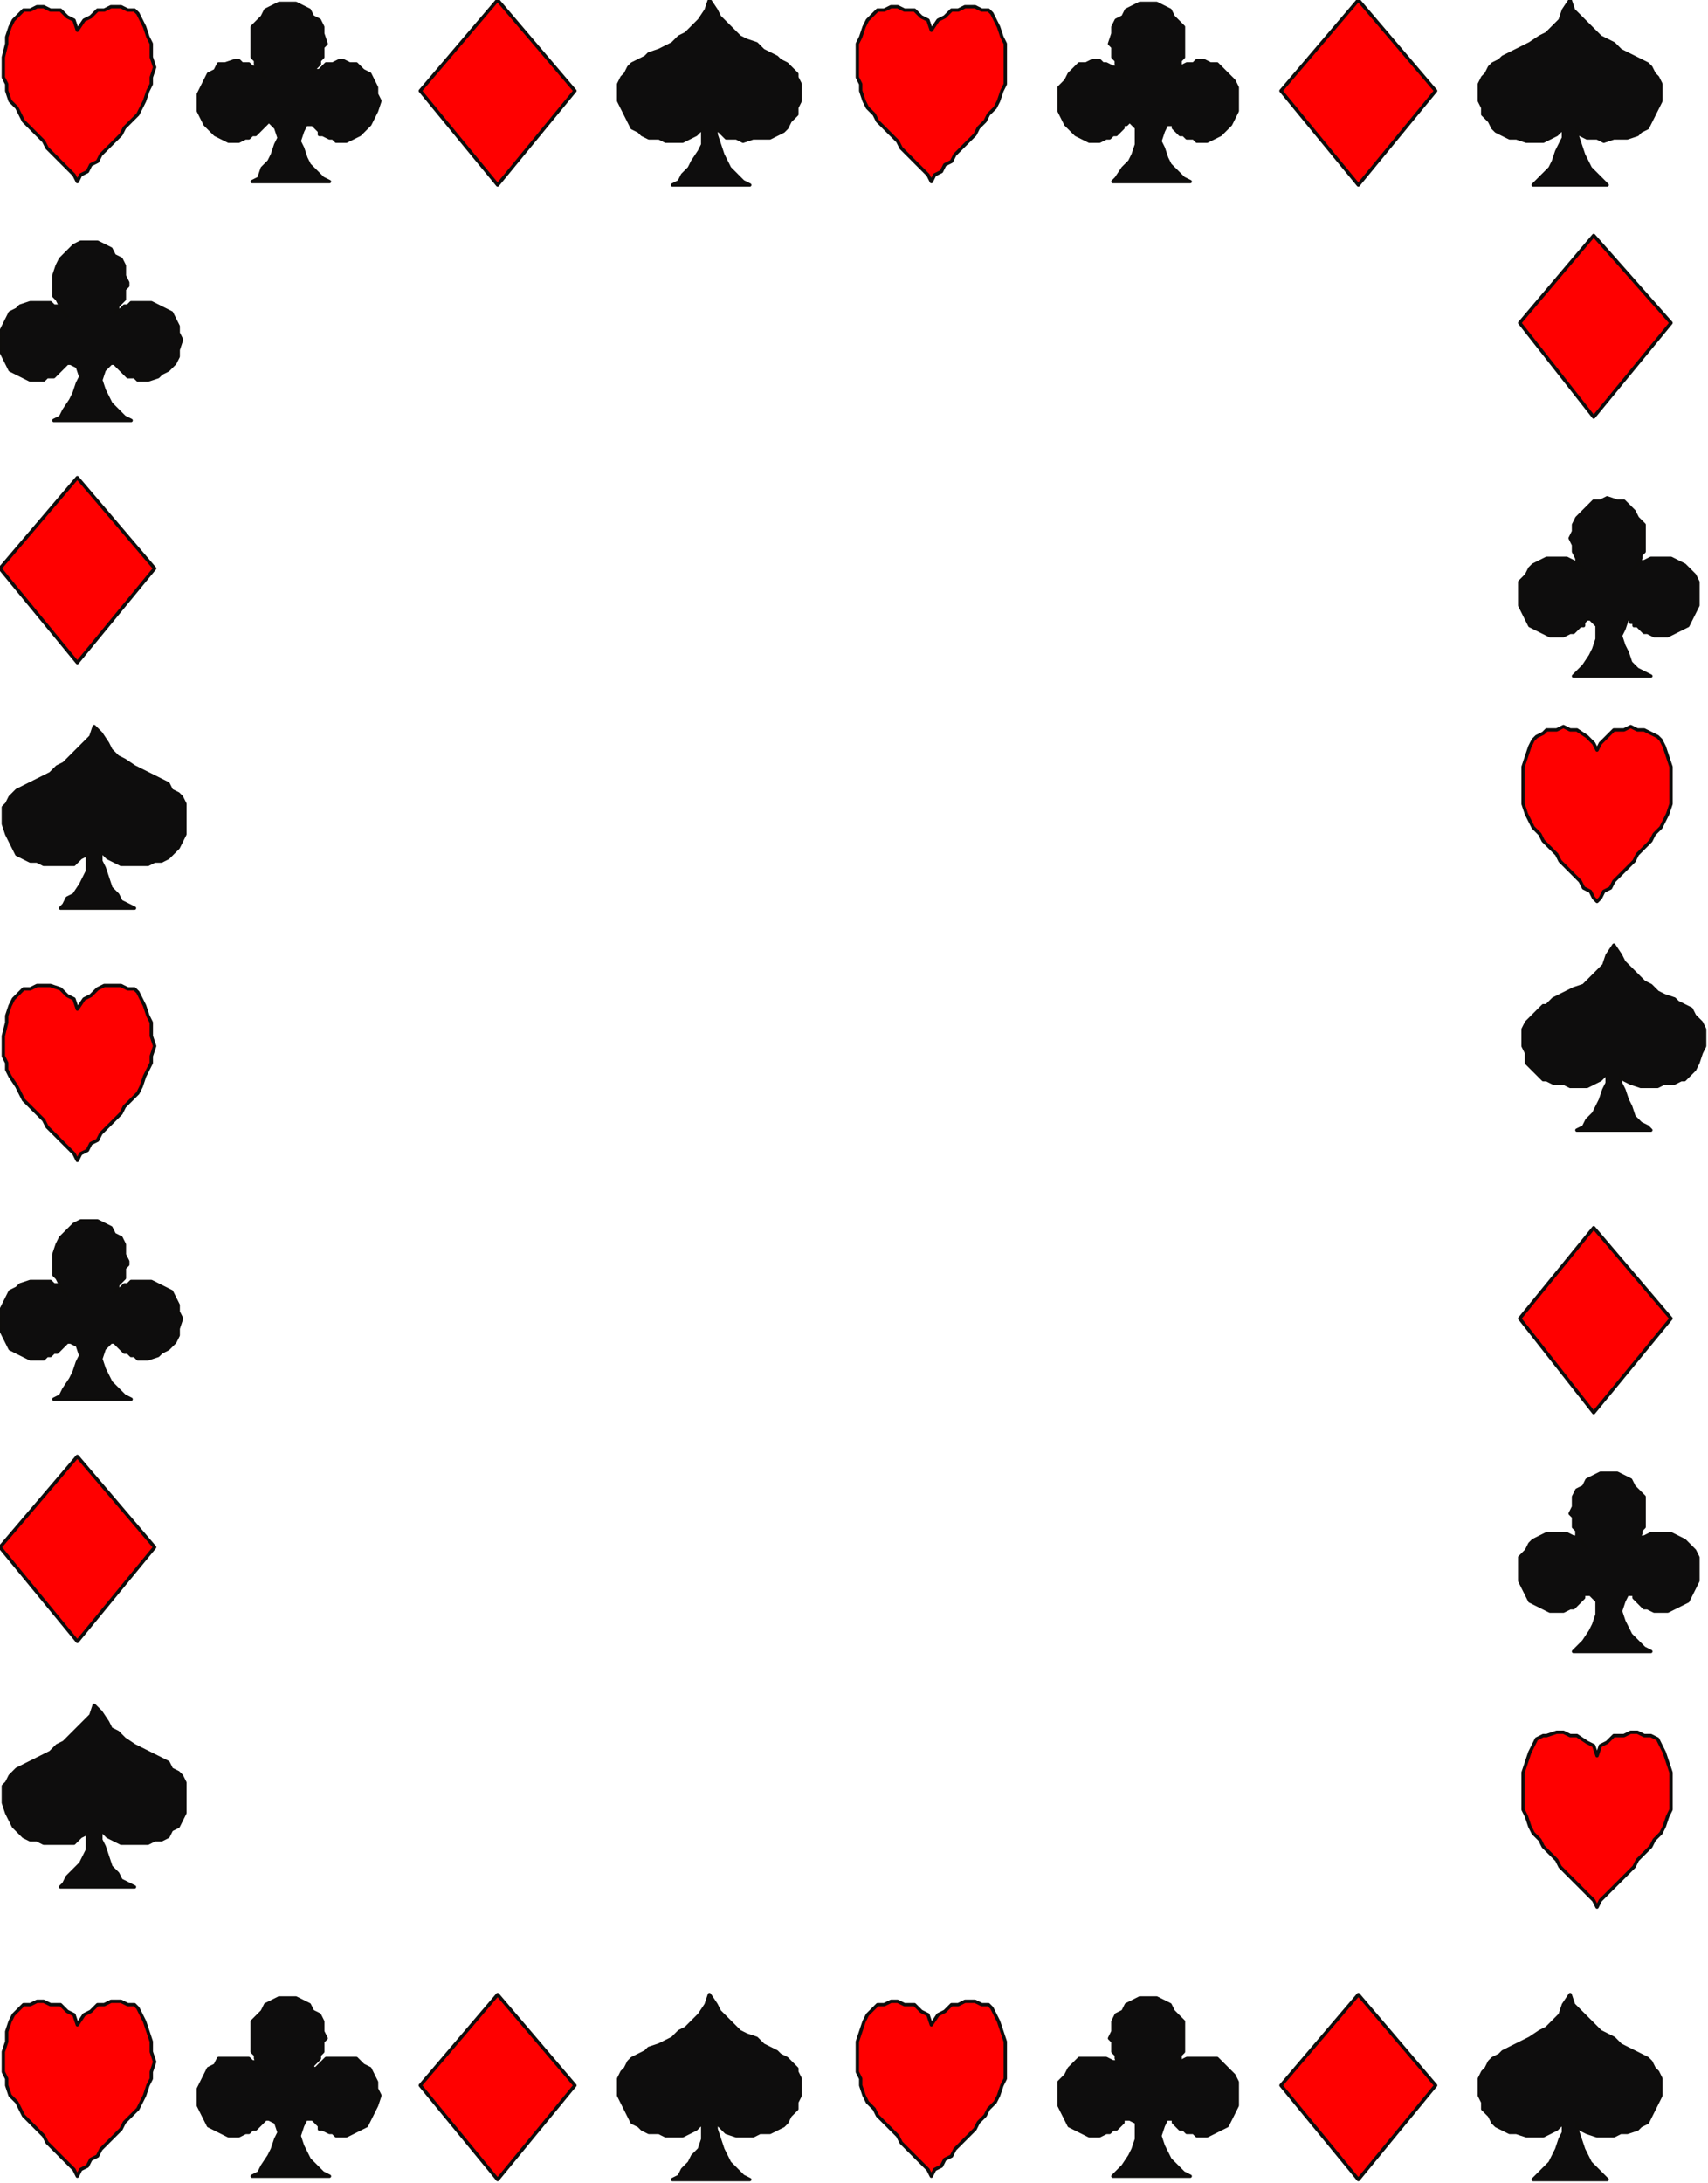
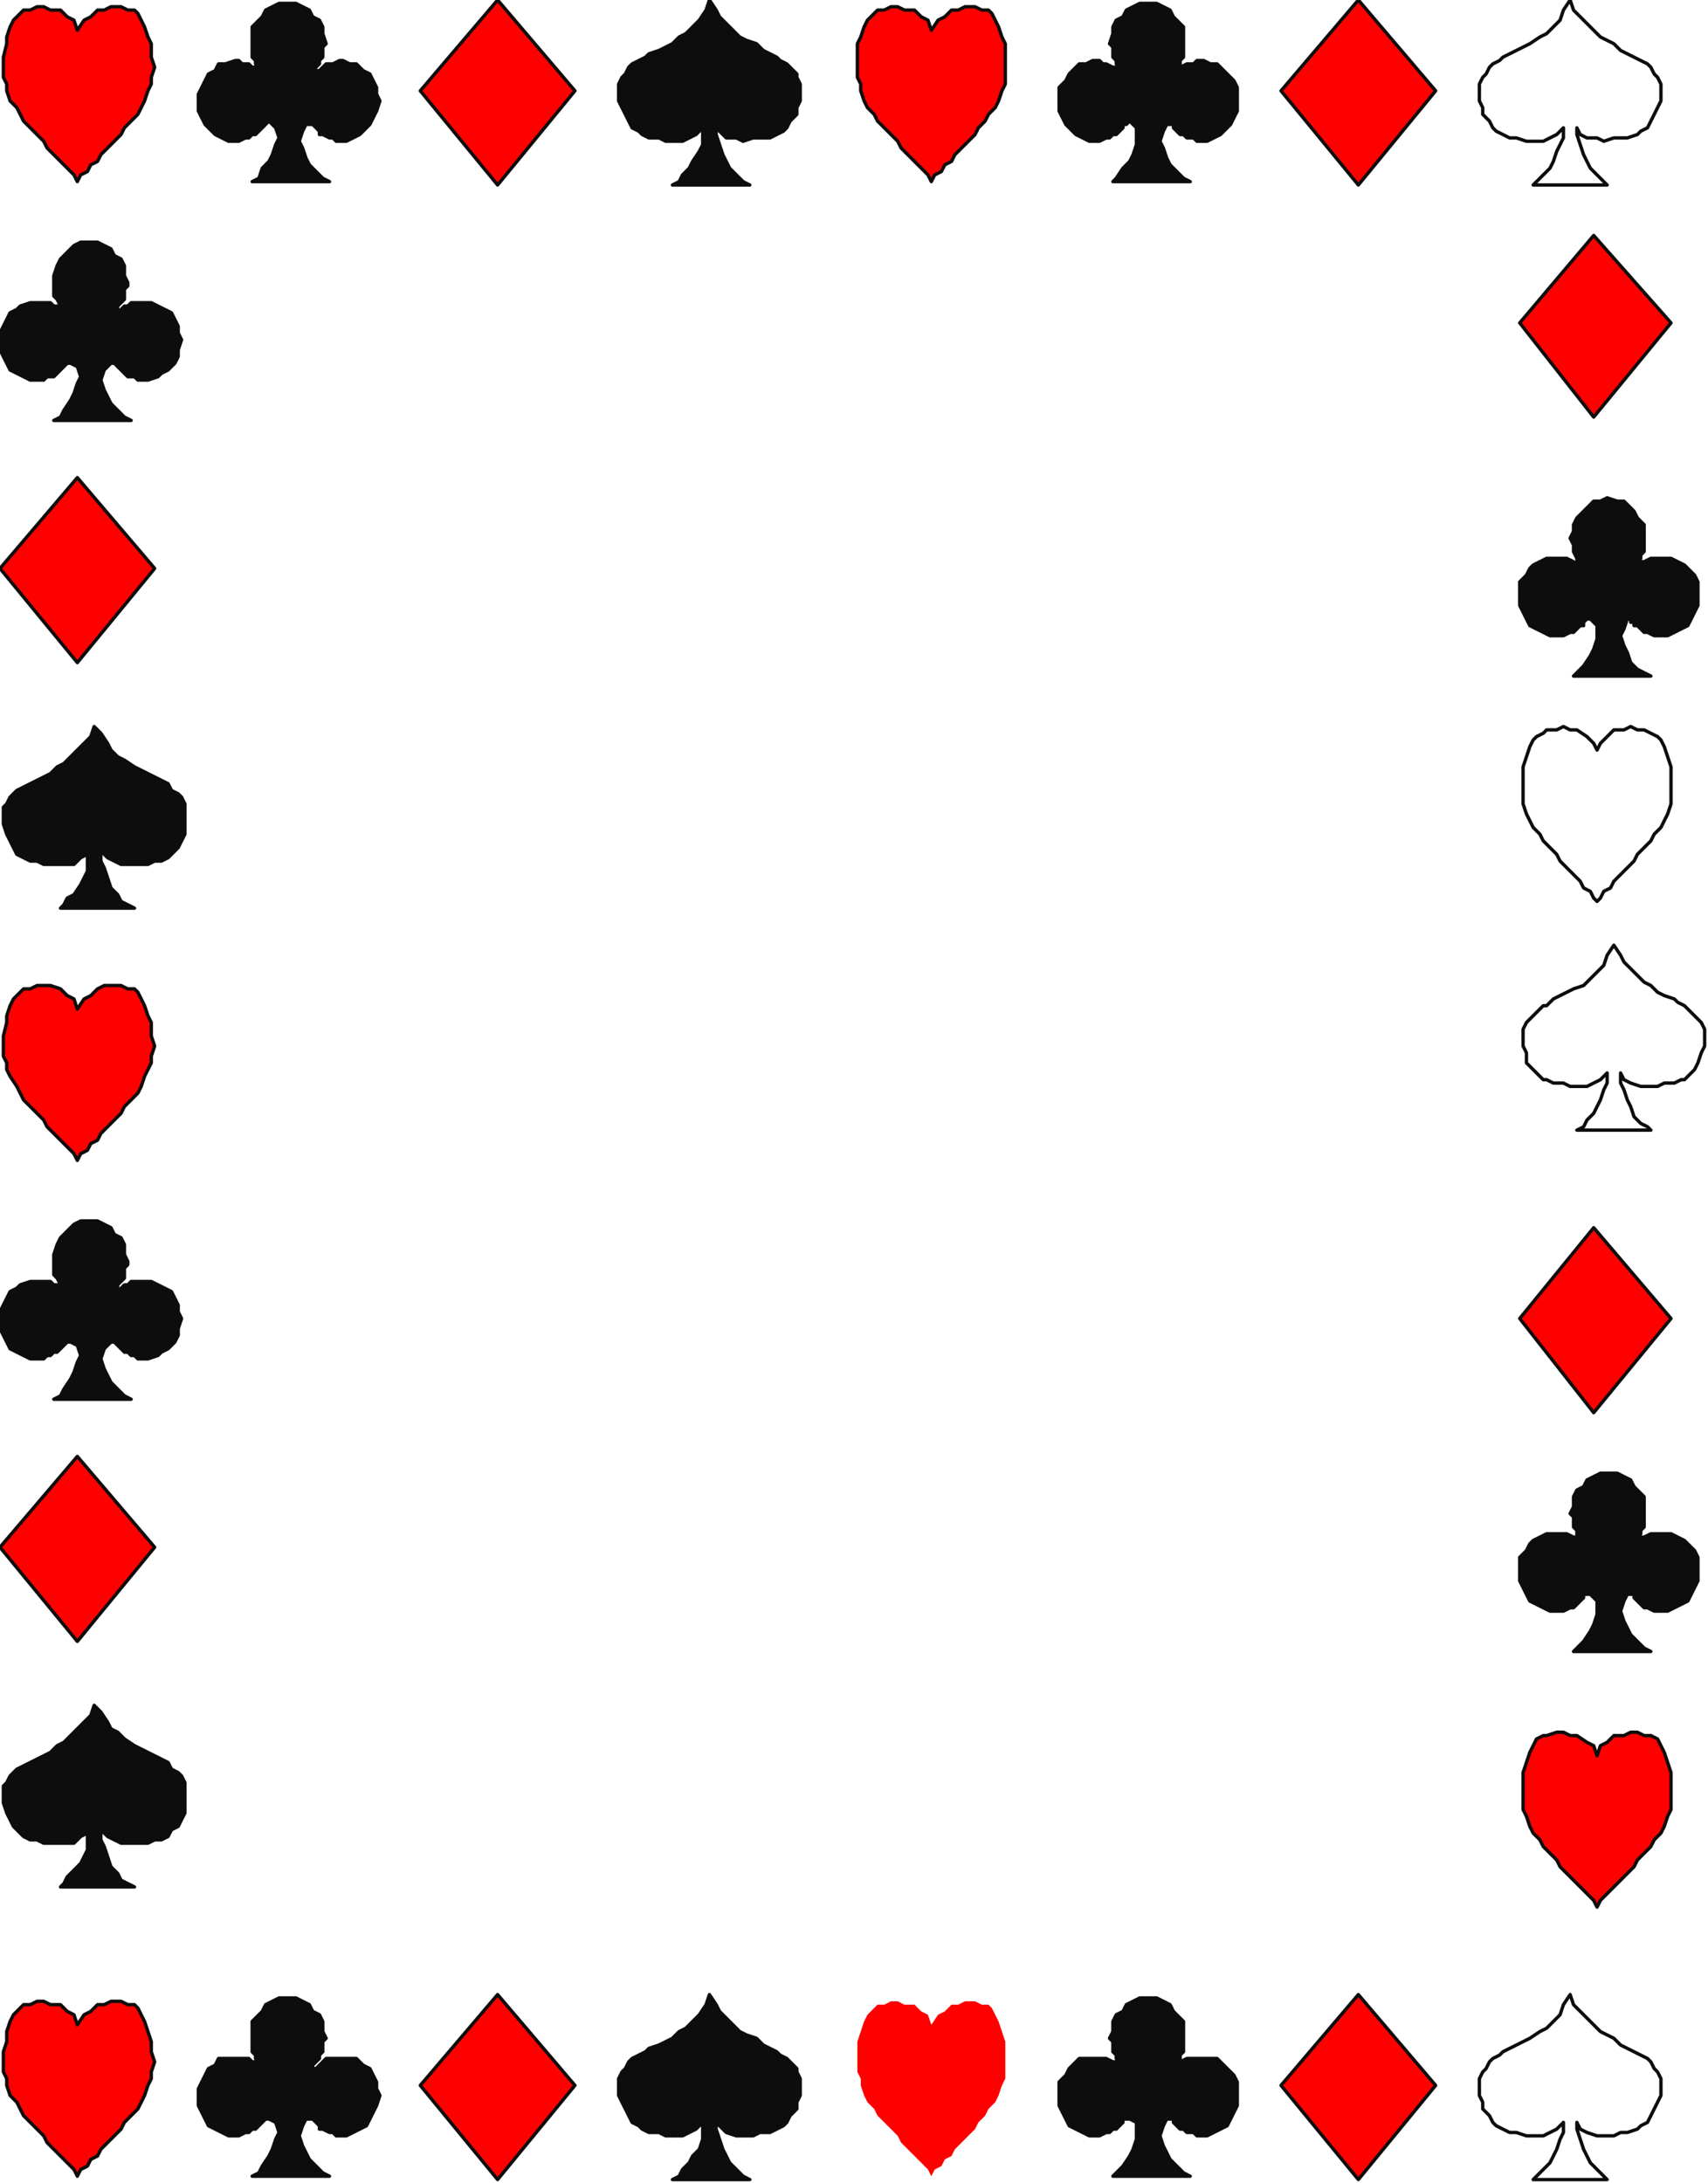
<svg xmlns="http://www.w3.org/2000/svg" xmlns:ns1="http://sodipodi.sourceforge.net/DTD/sodipodi-0.dtd" xmlns:ns2="http://www.inkscape.org/namespaces/inkscape" version="1.0" width="134.408mm" height="171.715mm" id="svg125" ns1:docname="BDRPC078.WMF">
  <ns1:namedview pagecolor="#ffffff" bordercolor="#666666" borderopacity="1" objecttolerance="10" gridtolerance="10" guidetolerance="10" ns2:pageopacity="0" ns2:pageshadow="2" ns2:window-width="640" ns2:window-height="480" id="namedview127" />
  <defs id="defs3">
    <pattern id="WMFhbasepattern" patternUnits="userSpaceOnUse" width="6" height="6" x="0" y="0" />
  </defs>
  <path style="fill:#ff0000;fill-rule:evenodd;fill-opacity:1;stroke:none;" d="  M 23,345   L 22,343   L 21,342   L 19,340   L 18,339   L 16,337   L 14,335   L 13,333   L 11,331   L 9,329   L 7,327   L 6,325   L 5,323   L 3,320   L 2,318   L 2,316   L 1,314   L 1,311   L 1,308   L 2,304   L 2,302   L 3,299   L 4,297   L 6,295   L 7,294   L 9,294   L 11,293   L 13,293   L 15,293   L 18,294   L 20,296   L 22,297   L 23,300   L 25,297   L 27,296   L 29,294   L 31,293   L 33,293   L 36,293   L 38,294   L 40,294   L 41,295   L 42,297   L 43,299   L 44,302   L 45,304   L 45,308   L 46,311   L 45,314   L 45,316   L 44,318   L 43,320   L 42,323   L 41,325   L 39,327   L 37,329   L 36,331   L 34,333   L 32,335   L 30,337   L 29,339   L 27,340   L 26,342   L 24,343   L 23,345  z " id="path5" />
  <path style="fill:none;stroke:#0e0d0c;stroke-width:1px;stroke-linecap:round;stroke-linejoin:round;stroke-miterlimit:4;stroke-dasharray:none;stroke-opacity:1;" d="  M 23,345   L 22,343   L 21,342   L 19,340   L 18,339   L 16,337   L 14,335   L 13,333   L 11,331   L 9,329   L 7,327   L 6,325   L 5,323   L 3,320   L 2,318   L 2,316   L 1,314   L 1,311   L 1,308   L 2,304   L 2,302   L 3,299   L 4,297   L 6,295   L 7,294   L 9,294   L 11,293   L 13,293   L 15,293   L 18,294   L 20,296   L 22,297   L 23,300   L 25,297   L 27,296   L 29,294   L 31,293   L 33,293   L 36,293   L 38,294   L 40,294   L 41,295   L 42,297   L 43,299   L 44,302   L 45,304   L 45,308   L 46,311   L 45,314   L 45,316   L 44,318   L 43,320   L 42,323   L 41,325   L 39,327   L 37,329   L 36,331   L 34,333   L 32,335   L 30,337   L 29,339   L 27,340   L 26,342   L 24,343   L 23,345  " id="path7" />
-   <path style="fill:#ff0000;fill-rule:evenodd;fill-opacity:1;stroke:none;" d="  M 475,268   L 474,267   L 473,265   L 471,264   L 470,262   L 468,260   L 466,258   L 464,256   L 463,254   L 461,252   L 459,250   L 458,248   L 456,246   L 455,244   L 454,242   L 453,239   L 453,237   L 453,234   L 453,231   L 453,228   L 454,225   L 455,222   L 456,220   L 457,219   L 459,218   L 460,217   L 463,217   L 465,216   L 467,217   L 469,217   L 472,219   L 474,221   L 475,223   L 476,221   L 478,219   L 480,217   L 483,217   L 485,216   L 487,217   L 489,217   L 491,218   L 493,219   L 494,220   L 495,222   L 496,225   L 497,228   L 497,231   L 497,234   L 497,237   L 497,239   L 496,242   L 495,244   L 494,246   L 492,248   L 491,250   L 489,252   L 487,254   L 486,256   L 484,258   L 482,260   L 480,262   L 479,264   L 477,265   L 476,267   L 475,268  z " id="path9" />
  <path style="fill:none;stroke:#0e0d0c;stroke-width:1px;stroke-linecap:round;stroke-linejoin:round;stroke-miterlimit:4;stroke-dasharray:none;stroke-opacity:1;" d="  M 475,268   L 474,267   L 473,265   L 471,264   L 470,262   L 468,260   L 466,258   L 464,256   L 463,254   L 461,252   L 459,250   L 458,248   L 456,246   L 455,244   L 454,242   L 453,239   L 453,237   L 453,234   L 453,231   L 453,228   L 454,225   L 455,222   L 456,220   L 457,219   L 459,218   L 460,217   L 463,217   L 465,216   L 467,217   L 469,217   L 472,219   L 474,221   L 475,223   L 476,221   L 478,219   L 480,217   L 483,217   L 485,216   L 487,217   L 489,217   L 491,218   L 493,219   L 494,220   L 495,222   L 496,225   L 497,228   L 497,231   L 497,234   L 497,237   L 497,239   L 496,242   L 495,244   L 494,246   L 492,248   L 491,250   L 489,252   L 487,254   L 486,256   L 484,258   L 482,260   L 480,262   L 479,264   L 477,265   L 476,267   L 475,268  " id="path11" />
  <path style="fill:#ff0000;fill-rule:evenodd;fill-opacity:1;stroke:none;" d="  M 475,567   L 474,565   L 473,564   L 471,562   L 470,561   L 468,559   L 466,557   L 464,555   L 463,553   L 461,551   L 459,549   L 458,547   L 456,545   L 455,543   L 454,540   L 453,538   L 453,536   L 453,533   L 453,530   L 453,527   L 454,524   L 455,521   L 456,519   L 457,517   L 459,516   L 460,516   L 463,515   L 465,515   L 467,516   L 469,516   L 472,518   L 474,519   L 475,522   L 476,519   L 478,518   L 480,516   L 483,516   L 485,515   L 487,515   L 489,516   L 491,516   L 493,517   L 494,519   L 495,521   L 496,524   L 497,527   L 497,530   L 497,533   L 497,536   L 497,538   L 496,540   L 495,543   L 494,545   L 492,547   L 491,549   L 489,551   L 487,553   L 486,555   L 484,557   L 482,559   L 480,561   L 479,562   L 477,564   L 476,565   L 475,567  z " id="path13" />
  <path style="fill:none;stroke:#0e0d0c;stroke-width:1px;stroke-linecap:round;stroke-linejoin:round;stroke-miterlimit:4;stroke-dasharray:none;stroke-opacity:1;" d="  M 475,567   L 474,565   L 473,564   L 471,562   L 470,561   L 468,559   L 466,557   L 464,555   L 463,553   L 461,551   L 459,549   L 458,547   L 456,545   L 455,543   L 454,540   L 453,538   L 453,536   L 453,533   L 453,530   L 453,527   L 454,524   L 455,521   L 456,519   L 457,517   L 459,516   L 460,516   L 463,515   L 465,515   L 467,516   L 469,516   L 472,518   L 474,519   L 475,522   L 476,519   L 478,518   L 480,516   L 483,516   L 485,515   L 487,515   L 489,516   L 491,516   L 493,517   L 494,519   L 495,521   L 496,524   L 497,527   L 497,530   L 497,533   L 497,536   L 497,538   L 496,540   L 495,543   L 494,545   L 492,547   L 491,549   L 489,551   L 487,553   L 486,555   L 484,557   L 482,559   L 480,561   L 479,562   L 477,564   L 476,565   L 475,567  " id="path15" />
  <path style="fill:#ff0000;fill-rule:evenodd;fill-opacity:1;stroke:none;" d="  M 23,54   L 22,52   L 21,51   L 19,49   L 18,48   L 16,46   L 14,44   L 13,42   L 11,40   L 9,38   L 7,36   L 6,34   L 5,32   L 3,30   L 2,27   L 2,25   L 1,23   L 1,20   L 1,17   L 2,13   L 2,11   L 3,8   L 4,6   L 6,4   L 7,3   L 9,3   L 11,2   L 13,2   L 15,3   L 18,3   L 20,5   L 22,6   L 23,9   L 25,6   L 27,5   L 29,3   L 31,3   L 33,2   L 36,2   L 38,3   L 40,3   L 41,4   L 42,6   L 43,8   L 44,11   L 45,13   L 45,17   L 46,20   L 45,23   L 45,25   L 44,27   L 43,30   L 42,32   L 41,34   L 39,36   L 37,38   L 36,40   L 34,42   L 32,44   L 30,46   L 29,48   L 27,49   L 26,51   L 24,52   L 23,54  z " id="path17" />
  <path style="fill:none;stroke:#0e0d0c;stroke-width:1px;stroke-linecap:round;stroke-linejoin:round;stroke-miterlimit:4;stroke-dasharray:none;stroke-opacity:1;" d="  M 23,54   L 22,52   L 21,51   L 19,49   L 18,48   L 16,46   L 14,44   L 13,42   L 11,40   L 9,38   L 7,36   L 6,34   L 5,32   L 3,30   L 2,27   L 2,25   L 1,23   L 1,20   L 1,17   L 2,13   L 2,11   L 3,8   L 4,6   L 6,4   L 7,3   L 9,3   L 11,2   L 13,2   L 15,3   L 18,3   L 20,5   L 22,6   L 23,9   L 25,6   L 27,5   L 29,3   L 31,3   L 33,2   L 36,2   L 38,3   L 40,3   L 41,4   L 42,6   L 43,8   L 44,11   L 45,13   L 45,17   L 46,20   L 45,23   L 45,25   L 44,27   L 43,30   L 42,32   L 41,34   L 39,36   L 37,38   L 36,40   L 34,42   L 32,44   L 30,46   L 29,48   L 27,49   L 26,51   L 24,52   L 23,54  " id="path19" />
  <path style="fill:#0e0d0d;fill-rule:evenodd;fill-opacity:1;stroke:none;" d="  M 213,38   L 213,40   L 214,43   L 215,46   L 216,48   L 217,50   L 219,52   L 221,54   L 223,55   L 200,55   L 202,54   L 203,52   L 205,50   L 206,48   L 208,45   L 209,43   L 209,41   L 209,38   L 207,40   L 205,41   L 203,42   L 201,42   L 198,42   L 196,41   L 193,41   L 191,40   L 190,39   L 188,38   L 187,36   L 186,34   L 185,32   L 184,30   L 184,27   L 184,25   L 185,23   L 186,22   L 187,20   L 188,19   L 190,18   L 192,17   L 193,16   L 196,15   L 198,14   L 200,13   L 202,11   L 204,10   L 206,8   L 208,6   L 210,3   L 211,0   L 213,3   L 214,5   L 216,7   L 218,9   L 220,11   L 222,12   L 225,13   L 227,15   L 229,16   L 231,17   L 232,18   L 234,19   L 235,20   L 237,22   L 237,23   L 238,25   L 238,27   L 238,30   L 237,32   L 237,34   L 235,36   L 234,38   L 233,39   L 231,40   L 229,41   L 226,41   L 224,41   L 221,42   L 219,41   L 216,41   L 215,40   L 213,38  z " id="path21" />
  <path style="fill:none;stroke:#0e0d0c;stroke-width:1px;stroke-linecap:round;stroke-linejoin:round;stroke-miterlimit:4;stroke-dasharray:none;stroke-opacity:1;" d="  M 213,38   L 213,40   L 214,43   L 215,46   L 216,48   L 217,50   L 219,52   L 221,54   L 223,55   L 200,55   L 202,54   L 203,52   L 205,50   L 206,48   L 208,45   L 209,43   L 209,41   L 209,38   L 207,40   L 205,41   L 203,42   L 201,42   L 198,42   L 196,41   L 193,41   L 191,40   L 190,39   L 188,38   L 187,36   L 186,34   L 185,32   L 184,30   L 184,27   L 184,25   L 185,23   L 186,22   L 187,20   L 188,19   L 190,18   L 192,17   L 193,16   L 196,15   L 198,14   L 200,13   L 202,11   L 204,10   L 206,8   L 208,6   L 210,3   L 211,0   L 213,3   L 214,5   L 216,7   L 218,9   L 220,11   L 222,12   L 225,13   L 227,15   L 229,16   L 231,17   L 232,18   L 234,19   L 235,20   L 237,22   L 237,23   L 238,25   L 238,27   L 238,30   L 237,32   L 237,34   L 235,36   L 234,38   L 233,39   L 231,40   L 229,41   L 226,41   L 224,41   L 221,42   L 219,41   L 216,41   L 215,40   L 213,38  " id="path23" />
  <path style="fill:#0e0d0d;fill-rule:evenodd;fill-opacity:1;stroke:none;" d="  M 93,37   L 94,38   L 95,39   L 95,40   L 96,40   L 98,41   L 99,41   L 100,42   L 101,42   L 103,42   L 105,41   L 107,40   L 109,38   L 110,37   L 111,35   L 112,33   L 113,30   L 112,28   L 112,26   L 111,24   L 110,22   L 108,21   L 106,19   L 104,19   L 102,18   L 101,18   L 99,19   L 98,19   L 97,19   L 96,20   L 95,21   L 94,21   L 93,22   L 93,21   L 94,20   L 95,19   L 95,18   L 96,17   L 96,15   L 96,14   L 97,13   L 96,10   L 96,8   L 95,6   L 93,5   L 92,3   L 90,2   L 88,1   L 86,1   L 83,1   L 81,2   L 79,3   L 78,5   L 77,6   L 75,8   L 75,10   L 75,13   L 75,14   L 75,16   L 75,17   L 76,18   L 76,19   L 77,21   L 78,22   L 79,23   L 78,22   L 77,21   L 76,20   L 75,20   L 74,19   L 72,19   L 71,18   L 70,18   L 67,19   L 65,19   L 64,21   L 62,22   L 61,24   L 60,26   L 59,28   L 59,30   L 59,33   L 60,35   L 61,37   L 62,38   L 64,40   L 66,41   L 68,42   L 70,42   L 71,42   L 73,41   L 74,41   L 75,40   L 76,40   L 77,39   L 78,38   L 79,37   L 79,37   L 79,37   L 80,36   L 80,36   L 82,38   L 83,41   L 82,43   L 81,46   L 80,48   L 78,50   L 77,53   L 75,54   L 98,54   L 96,53   L 94,51   L 92,49   L 91,47   L 90,44   L 89,42   L 90,39   L 91,37   L 92,37   L 92,37   L 92,37   L 93,37  z " id="path25" />
  <path style="fill:none;stroke:#0e0d0c;stroke-width:1px;stroke-linecap:round;stroke-linejoin:round;stroke-miterlimit:4;stroke-dasharray:none;stroke-opacity:1;" d="  M 93,37   L 94,38   L 95,39   L 95,40   L 96,40   L 98,41   L 99,41   L 100,42   L 101,42   L 103,42   L 105,41   L 107,40   L 109,38   L 110,37   L 111,35   L 112,33   L 113,30   L 112,28   L 112,26   L 111,24   L 110,22   L 108,21   L 106,19   L 104,19   L 102,18   L 101,18   L 99,19   L 98,19   L 97,19   L 96,20   L 95,21   L 94,21   L 93,22   L 93,21   L 94,20   L 95,19   L 95,18   L 96,17   L 96,15   L 96,14   L 97,13   L 96,10   L 96,8   L 95,6   L 93,5   L 92,3   L 90,2   L 88,1   L 86,1   L 83,1   L 81,2   L 79,3   L 78,5   L 77,6   L 75,8   L 75,10   L 75,13   L 75,14   L 75,16   L 75,17   L 76,18   L 76,19   L 77,21   L 78,22   L 79,23   L 78,22   L 77,21   L 76,20   L 75,20   L 74,19   L 72,19   L 71,18   L 70,18   L 67,19   L 65,19   L 64,21   L 62,22   L 61,24   L 60,26   L 59,28   L 59,30   L 59,33   L 60,35   L 61,37   L 62,38   L 64,40   L 66,41   L 68,42   L 70,42   L 71,42   L 73,41   L 74,41   L 75,40   L 76,40   L 77,39   L 78,38   L 79,37   L 79,37   L 79,37   L 80,36   L 80,36   L 82,38   L 83,41   L 82,43   L 81,46   L 80,48   L 78,50   L 77,53   L 75,54   L 98,54   L 96,53   L 94,51   L 92,49   L 91,47   L 90,44   L 89,42   L 90,39   L 91,37   L 92,37   L 92,37   L 92,37   L 93,37  " id="path27" />
  <path style="fill:#ff0000;fill-rule:evenodd;fill-opacity:1;stroke:none;" d="  M 148,55   L 125,27   L 148,0   L 171,27   L 148,55  z " id="path29" />
  <path style="fill:none;stroke:#0e0d0c;stroke-width:1px;stroke-linecap:round;stroke-linejoin:round;stroke-miterlimit:4;stroke-dasharray:none;stroke-opacity:1;" d="  M 148,55   L 125,27   L 148,0   L 171,27   L 148,55  " id="path31" />
  <path style="fill:#ff0000;fill-rule:evenodd;fill-opacity:1;stroke:none;" d="  M 277,54   L 276,52   L 275,51   L 273,49   L 272,48   L 270,46   L 268,44   L 267,42   L 265,40   L 263,38   L 261,36   L 260,34   L 258,32   L 257,30   L 256,27   L 256,25   L 255,23   L 255,20   L 255,17   L 255,13   L 256,11   L 257,8   L 258,6   L 260,4   L 261,3   L 263,3   L 265,2   L 267,2   L 269,3   L 272,3   L 274,5   L 276,6   L 277,9   L 279,6   L 281,5   L 283,3   L 285,3   L 287,2   L 290,2   L 292,3   L 294,3   L 295,4   L 296,6   L 297,8   L 298,11   L 299,13   L 299,17   L 299,20   L 299,23   L 299,25   L 298,27   L 297,30   L 296,32   L 294,34   L 293,36   L 291,38   L 290,40   L 288,42   L 286,44   L 284,46   L 283,48   L 281,49   L 280,51   L 278,52   L 277,54  z " id="path33" />
  <path style="fill:none;stroke:#0e0d0c;stroke-width:1px;stroke-linecap:round;stroke-linejoin:round;stroke-miterlimit:4;stroke-dasharray:none;stroke-opacity:1;" d="  M 277,54   L 276,52   L 275,51   L 273,49   L 272,48   L 270,46   L 268,44   L 267,42   L 265,40   L 263,38   L 261,36   L 260,34   L 258,32   L 257,30   L 256,27   L 256,25   L 255,23   L 255,20   L 255,17   L 255,13   L 256,11   L 257,8   L 258,6   L 260,4   L 261,3   L 263,3   L 265,2   L 267,2   L 269,3   L 272,3   L 274,5   L 276,6   L 277,9   L 279,6   L 281,5   L 283,3   L 285,3   L 287,2   L 290,2   L 292,3   L 294,3   L 295,4   L 296,6   L 297,8   L 298,11   L 299,13   L 299,17   L 299,20   L 299,23   L 299,25   L 298,27   L 297,30   L 296,32   L 294,34   L 293,36   L 291,38   L 290,40   L 288,42   L 286,44   L 284,46   L 283,48   L 281,49   L 280,51   L 278,52   L 277,54  " id="path35" />
-   <path style="fill:#0e0d0d;fill-rule:evenodd;fill-opacity:1;stroke:none;" d="  M 469,38   L 469,40   L 470,43   L 471,46   L 472,48   L 473,50   L 475,52   L 477,54   L 478,55   L 456,55   L 457,54   L 459,52   L 461,50   L 462,48   L 463,45   L 464,43   L 465,41   L 465,38   L 463,40   L 461,41   L 459,42   L 456,42   L 454,42   L 451,41   L 449,41   L 447,40   L 445,39   L 444,38   L 443,36   L 441,34   L 441,32   L 440,30   L 440,27   L 440,25   L 441,23   L 442,22   L 443,20   L 444,19   L 446,18   L 447,17   L 449,16   L 451,15   L 453,14   L 455,13   L 458,11   L 460,10   L 462,8   L 464,6   L 465,3   L 467,0   L 468,3   L 470,5   L 472,7   L 474,9   L 476,11   L 478,12   L 480,13   L 482,15   L 484,16   L 486,17   L 488,18   L 490,19   L 491,20   L 492,22   L 493,23   L 494,25   L 494,27   L 494,30   L 493,32   L 492,34   L 491,36   L 490,38   L 488,39   L 487,40   L 484,41   L 482,41   L 480,41   L 477,42   L 475,41   L 472,41   L 470,40   L 469,38  z " id="path37" />
  <path style="fill:none;stroke:#0e0d0c;stroke-width:1px;stroke-linecap:round;stroke-linejoin:round;stroke-miterlimit:4;stroke-dasharray:none;stroke-opacity:1;" d="  M 469,38   L 469,40   L 470,43   L 471,46   L 472,48   L 473,50   L 475,52   L 477,54   L 478,55   L 456,55   L 457,54   L 459,52   L 461,50   L 462,48   L 463,45   L 464,43   L 465,41   L 465,38   L 463,40   L 461,41   L 459,42   L 456,42   L 454,42   L 451,41   L 449,41   L 447,40   L 445,39   L 444,38   L 443,36   L 441,34   L 441,32   L 440,30   L 440,27   L 440,25   L 441,23   L 442,22   L 443,20   L 444,19   L 446,18   L 447,17   L 449,16   L 451,15   L 453,14   L 455,13   L 458,11   L 460,10   L 462,8   L 464,6   L 465,3   L 467,0   L 468,3   L 470,5   L 472,7   L 474,9   L 476,11   L 478,12   L 480,13   L 482,15   L 484,16   L 486,17   L 488,18   L 490,19   L 491,20   L 492,22   L 493,23   L 494,25   L 494,27   L 494,30   L 493,32   L 492,34   L 491,36   L 490,38   L 488,39   L 487,40   L 484,41   L 482,41   L 480,41   L 477,42   L 475,41   L 472,41   L 470,40   L 469,38  " id="path39" />
  <path style="fill:#0e0d0d;fill-rule:evenodd;fill-opacity:1;stroke:none;" d="  M 349,37   L 349,38   L 350,39   L 351,40   L 352,40   L 353,41   L 355,41   L 356,42   L 357,42   L 359,42   L 361,41   L 363,40   L 365,38   L 366,37   L 367,35   L 368,33   L 368,30   L 368,28   L 368,26   L 367,24   L 365,22   L 364,21   L 362,19   L 360,19   L 358,18   L 356,18   L 355,19   L 354,19   L 353,19   L 351,20   L 350,21   L 349,21   L 348,22   L 349,21   L 350,20   L 351,19   L 351,18   L 352,17   L 352,15   L 352,14   L 352,13   L 352,10   L 352,8   L 350,6   L 349,5   L 348,3   L 346,2   L 344,1   L 341,1   L 339,1   L 337,2   L 335,3   L 334,5   L 332,6   L 331,8   L 331,10   L 330,13   L 331,14   L 331,16   L 331,17   L 332,18   L 332,19   L 333,21   L 334,22   L 335,23   L 334,22   L 333,21   L 332,20   L 331,20   L 329,19   L 328,19   L 327,18   L 325,18   L 323,19   L 321,19   L 319,21   L 318,22   L 317,24   L 315,26   L 315,28   L 315,30   L 315,33   L 316,35   L 317,37   L 318,38   L 320,40   L 322,41   L 324,42   L 326,42   L 327,42   L 329,41   L 330,41   L 331,40   L 332,40   L 333,39   L 334,38   L 334,37   L 335,37   L 335,37   L 336,36   L 336,36   L 338,38   L 338,41   L 338,43   L 337,46   L 336,48   L 334,50   L 332,53   L 331,54   L 354,54   L 352,53   L 350,51   L 348,49   L 347,47   L 346,44   L 345,42   L 346,39   L 347,37   L 347,37   L 348,37   L 348,37   L 349,37  z " id="path41" />
  <path style="fill:none;stroke:#0e0d0c;stroke-width:1px;stroke-linecap:round;stroke-linejoin:round;stroke-miterlimit:4;stroke-dasharray:none;stroke-opacity:1;" d="  M 349,37   L 349,38   L 350,39   L 351,40   L 352,40   L 353,41   L 355,41   L 356,42   L 357,42   L 359,42   L 361,41   L 363,40   L 365,38   L 366,37   L 367,35   L 368,33   L 368,30   L 368,28   L 368,26   L 367,24   L 365,22   L 364,21   L 362,19   L 360,19   L 358,18   L 356,18   L 355,19   L 354,19   L 353,19   L 351,20   L 350,21   L 349,21   L 348,22   L 349,21   L 350,20   L 351,19   L 351,18   L 352,17   L 352,15   L 352,14   L 352,13   L 352,10   L 352,8   L 350,6   L 349,5   L 348,3   L 346,2   L 344,1   L 341,1   L 339,1   L 337,2   L 335,3   L 334,5   L 332,6   L 331,8   L 331,10   L 330,13   L 331,14   L 331,16   L 331,17   L 332,18   L 332,19   L 333,21   L 334,22   L 335,23   L 334,22   L 333,21   L 332,20   L 331,20   L 329,19   L 328,19   L 327,18   L 325,18   L 323,19   L 321,19   L 319,21   L 318,22   L 317,24   L 315,26   L 315,28   L 315,30   L 315,33   L 316,35   L 317,37   L 318,38   L 320,40   L 322,41   L 324,42   L 326,42   L 327,42   L 329,41   L 330,41   L 331,40   L 332,40   L 333,39   L 334,38   L 334,37   L 335,37   L 335,37   L 336,36   L 336,36   L 338,38   L 338,41   L 338,43   L 337,46   L 336,48   L 334,50   L 332,53   L 331,54   L 354,54   L 352,53   L 350,51   L 348,49   L 347,47   L 346,44   L 345,42   L 346,39   L 347,37   L 347,37   L 348,37   L 348,37   L 349,37  " id="path43" />
  <path style="fill:#ff0000;fill-rule:evenodd;fill-opacity:1;stroke:none;" d="  M 404,55   L 381,27   L 404,0   L 427,27   L 404,55  z " id="path45" />
  <path style="fill:none;stroke:#0e0d0c;stroke-width:1px;stroke-linecap:round;stroke-linejoin:round;stroke-miterlimit:4;stroke-dasharray:none;stroke-opacity:1;" d="  M 404,55   L 381,27   L 404,0   L 427,27   L 404,55  " id="path47" />
  <path style="fill:#ff0000;fill-rule:evenodd;fill-opacity:1;stroke:none;" d="  M 23,647   L 22,645   L 21,644   L 19,642   L 18,641   L 16,639   L 14,637   L 13,635   L 11,633   L 9,631   L 7,629   L 6,627   L 5,625   L 3,623   L 2,620   L 2,618   L 1,616   L 1,613   L 1,610   L 2,607   L 2,604   L 3,601   L 4,599   L 6,597   L 7,596   L 9,596   L 11,595   L 13,595   L 15,596   L 18,596   L 20,598   L 22,599   L 23,602   L 25,599   L 27,598   L 29,596   L 31,596   L 33,595   L 36,595   L 38,596   L 40,596   L 41,597   L 42,599   L 43,601   L 44,604   L 45,607   L 45,610   L 46,613   L 45,616   L 45,618   L 44,620   L 43,623   L 42,625   L 41,627   L 39,629   L 37,631   L 36,633   L 34,635   L 32,637   L 30,639   L 29,641   L 27,642   L 26,644   L 24,645   L 23,647  z " id="path49" />
  <path style="fill:none;stroke:#0e0d0c;stroke-width:1px;stroke-linecap:round;stroke-linejoin:round;stroke-miterlimit:4;stroke-dasharray:none;stroke-opacity:1;" d="  M 23,647   L 22,645   L 21,644   L 19,642   L 18,641   L 16,639   L 14,637   L 13,635   L 11,633   L 9,631   L 7,629   L 6,627   L 5,625   L 3,623   L 2,620   L 2,618   L 1,616   L 1,613   L 1,610   L 2,607   L 2,604   L 3,601   L 4,599   L 6,597   L 7,596   L 9,596   L 11,595   L 13,595   L 15,596   L 18,596   L 20,598   L 22,599   L 23,602   L 25,599   L 27,598   L 29,596   L 31,596   L 33,595   L 36,595   L 38,596   L 40,596   L 41,597   L 42,599   L 43,601   L 44,604   L 45,607   L 45,610   L 46,613   L 45,616   L 45,618   L 44,620   L 43,623   L 42,625   L 41,627   L 39,629   L 37,631   L 36,633   L 34,635   L 32,637   L 30,639   L 29,641   L 27,642   L 26,644   L 24,645   L 23,647  " id="path51" />
  <path style="fill:#0e0d0d;fill-rule:evenodd;fill-opacity:1;stroke:none;" d="  M 213,631   L 213,633   L 214,636   L 215,639   L 216,641   L 217,643   L 219,645   L 221,647   L 223,648   L 200,648   L 202,647   L 203,645   L 205,643   L 206,641   L 208,639   L 209,636   L 209,634   L 209,631   L 207,633   L 205,634   L 203,635   L 201,635   L 198,635   L 196,634   L 193,634   L 191,633   L 190,632   L 188,631   L 187,629   L 186,627   L 185,625   L 184,623   L 184,620   L 184,618   L 185,616   L 186,615   L 187,613   L 188,612   L 190,611   L 192,610   L 193,609   L 196,608   L 198,607   L 200,606   L 202,604   L 204,603   L 206,601   L 208,599   L 210,596   L 211,593   L 213,596   L 214,598   L 216,600   L 218,602   L 220,604   L 222,605   L 225,606   L 227,608   L 229,609   L 231,610   L 232,611   L 234,612   L 235,613   L 237,615   L 237,616   L 238,618   L 238,620   L 238,623   L 237,625   L 237,627   L 235,629   L 234,631   L 233,632   L 231,633   L 229,634   L 226,634   L 224,635   L 221,635   L 219,635   L 216,634   L 215,633   L 213,631  z " id="path53" />
  <path style="fill:none;stroke:#0e0d0c;stroke-width:1px;stroke-linecap:round;stroke-linejoin:round;stroke-miterlimit:4;stroke-dasharray:none;stroke-opacity:1;" d="  M 213,631   L 213,633   L 214,636   L 215,639   L 216,641   L 217,643   L 219,645   L 221,647   L 223,648   L 200,648   L 202,647   L 203,645   L 205,643   L 206,641   L 208,639   L 209,636   L 209,634   L 209,631   L 207,633   L 205,634   L 203,635   L 201,635   L 198,635   L 196,634   L 193,634   L 191,633   L 190,632   L 188,631   L 187,629   L 186,627   L 185,625   L 184,623   L 184,620   L 184,618   L 185,616   L 186,615   L 187,613   L 188,612   L 190,611   L 192,610   L 193,609   L 196,608   L 198,607   L 200,606   L 202,604   L 204,603   L 206,601   L 208,599   L 210,596   L 211,593   L 213,596   L 214,598   L 216,600   L 218,602   L 220,604   L 222,605   L 225,606   L 227,608   L 229,609   L 231,610   L 232,611   L 234,612   L 235,613   L 237,615   L 237,616   L 238,618   L 238,620   L 238,623   L 237,625   L 237,627   L 235,629   L 234,631   L 233,632   L 231,633   L 229,634   L 226,634   L 224,635   L 221,635   L 219,635   L 216,634   L 215,633   L 213,631  " id="path55" />
  <path style="fill:#0e0d0d;fill-rule:evenodd;fill-opacity:1;stroke:none;" d="  M 93,630   L 94,631   L 95,632   L 95,633   L 96,633   L 98,634   L 99,634   L 100,635   L 101,635   L 103,635   L 105,634   L 107,633   L 109,632   L 110,630   L 111,628   L 112,626   L 113,623   L 112,621   L 112,619   L 111,617   L 110,615   L 108,614   L 106,612   L 104,612   L 102,612   L 101,612   L 99,612   L 98,612   L 97,612   L 96,613   L 95,614   L 94,615   L 93,615   L 93,614   L 94,613   L 95,612   L 95,611   L 96,610   L 96,608   L 96,607   L 97,606   L 96,604   L 96,601   L 95,599   L 93,598   L 92,596   L 90,595   L 88,594   L 86,594   L 83,594   L 81,595   L 79,596   L 78,598   L 77,599   L 75,601   L 75,604   L 75,606   L 75,607   L 75,609   L 75,610   L 76,611   L 76,612   L 77,614   L 78,615   L 79,616   L 78,615   L 77,614   L 76,613   L 75,613   L 74,612   L 72,612   L 71,612   L 70,612   L 67,612   L 65,612   L 64,614   L 62,615   L 61,617   L 60,619   L 59,621   L 59,623   L 59,626   L 60,628   L 61,630   L 62,632   L 64,633   L 66,634   L 68,635   L 70,635   L 71,635   L 73,634   L 74,634   L 75,633   L 76,633   L 77,632   L 78,631   L 79,630   L 79,630   L 79,630   L 80,630   L 80,630   L 82,631   L 83,634   L 82,636   L 81,639   L 80,641   L 78,644   L 77,646   L 75,647   L 98,647   L 96,646   L 94,644   L 92,642   L 91,640   L 90,638   L 89,635   L 90,632   L 91,630   L 92,630   L 92,630   L 92,630   L 93,630  z " id="path57" />
  <path style="fill:none;stroke:#0e0d0c;stroke-width:1px;stroke-linecap:round;stroke-linejoin:round;stroke-miterlimit:4;stroke-dasharray:none;stroke-opacity:1;" d="  M 93,630   L 94,631   L 95,632   L 95,633   L 96,633   L 98,634   L 99,634   L 100,635   L 101,635   L 103,635   L 105,634   L 107,633   L 109,632   L 110,630   L 111,628   L 112,626   L 113,623   L 112,621   L 112,619   L 111,617   L 110,615   L 108,614   L 106,612   L 104,612   L 102,612   L 101,612   L 99,612   L 98,612   L 97,612   L 96,613   L 95,614   L 94,615   L 93,615   L 93,614   L 94,613   L 95,612   L 95,611   L 96,610   L 96,608   L 96,607   L 97,606   L 96,604   L 96,601   L 95,599   L 93,598   L 92,596   L 90,595   L 88,594   L 86,594   L 83,594   L 81,595   L 79,596   L 78,598   L 77,599   L 75,601   L 75,604   L 75,606   L 75,607   L 75,609   L 75,610   L 76,611   L 76,612   L 77,614   L 78,615   L 79,616   L 78,615   L 77,614   L 76,613   L 75,613   L 74,612   L 72,612   L 71,612   L 70,612   L 67,612   L 65,612   L 64,614   L 62,615   L 61,617   L 60,619   L 59,621   L 59,623   L 59,626   L 60,628   L 61,630   L 62,632   L 64,633   L 66,634   L 68,635   L 70,635   L 71,635   L 73,634   L 74,634   L 75,633   L 76,633   L 77,632   L 78,631   L 79,630   L 79,630   L 79,630   L 80,630   L 80,630   L 82,631   L 83,634   L 82,636   L 81,639   L 80,641   L 78,644   L 77,646   L 75,647   L 98,647   L 96,646   L 94,644   L 92,642   L 91,640   L 90,638   L 89,635   L 90,632   L 91,630   L 92,630   L 92,630   L 92,630   L 93,630  " id="path59" />
  <path style="fill:#ff0000;fill-rule:evenodd;fill-opacity:1;stroke:none;" d="  M 148,648   L 125,620   L 148,593   L 171,620   L 148,648  z " id="path61" />
  <path style="fill:none;stroke:#0e0d0c;stroke-width:1px;stroke-linecap:round;stroke-linejoin:round;stroke-miterlimit:4;stroke-dasharray:none;stroke-opacity:1;" d="  M 148,648   L 125,620   L 148,593   L 171,620   L 148,648  " id="path63" />
  <path style="fill:#ff0000;fill-rule:evenodd;fill-opacity:1;stroke:none;" d="  M 277,647   L 276,645   L 275,644   L 273,642   L 272,641   L 270,639   L 268,637   L 267,635   L 265,633   L 263,631   L 261,629   L 260,627   L 258,625   L 257,623   L 256,620   L 256,618   L 255,616   L 255,613   L 255,610   L 255,607   L 256,604   L 257,601   L 258,599   L 260,597   L 261,596   L 263,596   L 265,595   L 267,595   L 269,596   L 272,596   L 274,598   L 276,599   L 277,602   L 279,599   L 281,598   L 283,596   L 285,596   L 287,595   L 290,595   L 292,596   L 294,596   L 295,597   L 296,599   L 297,601   L 298,604   L 299,607   L 299,610   L 299,613   L 299,616   L 299,618   L 298,620   L 297,623   L 296,625   L 294,627   L 293,629   L 291,631   L 290,633   L 288,635   L 286,637   L 284,639   L 283,641   L 281,642   L 280,644   L 278,645   L 277,647  z " id="path65" />
-   <path style="fill:none;stroke:#0e0d0c;stroke-width:1px;stroke-linecap:round;stroke-linejoin:round;stroke-miterlimit:4;stroke-dasharray:none;stroke-opacity:1;" d="  M 277,647   L 276,645   L 275,644   L 273,642   L 272,641   L 270,639   L 268,637   L 267,635   L 265,633   L 263,631   L 261,629   L 260,627   L 258,625   L 257,623   L 256,620   L 256,618   L 255,616   L 255,613   L 255,610   L 255,607   L 256,604   L 257,601   L 258,599   L 260,597   L 261,596   L 263,596   L 265,595   L 267,595   L 269,596   L 272,596   L 274,598   L 276,599   L 277,602   L 279,599   L 281,598   L 283,596   L 285,596   L 287,595   L 290,595   L 292,596   L 294,596   L 295,597   L 296,599   L 297,601   L 298,604   L 299,607   L 299,610   L 299,613   L 299,616   L 299,618   L 298,620   L 297,623   L 296,625   L 294,627   L 293,629   L 291,631   L 290,633   L 288,635   L 286,637   L 284,639   L 283,641   L 281,642   L 280,644   L 278,645   L 277,647  " id="path67" />
-   <path style="fill:#0e0d0d;fill-rule:evenodd;fill-opacity:1;stroke:none;" d="  M 469,631   L 469,633   L 470,636   L 471,639   L 472,641   L 473,643   L 475,645   L 477,647   L 478,648   L 456,648   L 457,647   L 459,645   L 461,643   L 462,641   L 463,639   L 464,636   L 465,634   L 465,631   L 463,633   L 461,634   L 459,635   L 456,635   L 454,635   L 451,634   L 449,634   L 447,633   L 445,632   L 444,631   L 443,629   L 441,627   L 441,625   L 440,623   L 440,620   L 440,618   L 441,616   L 442,615   L 443,613   L 444,612   L 446,611   L 447,610   L 449,609   L 451,608   L 453,607   L 455,606   L 458,604   L 460,603   L 462,601   L 464,599   L 465,596   L 467,593   L 468,596   L 470,598   L 472,600   L 474,602   L 476,604   L 478,605   L 480,606   L 482,608   L 484,609   L 486,610   L 488,611   L 490,612   L 491,613   L 492,615   L 493,616   L 494,618   L 494,620   L 494,623   L 493,625   L 492,627   L 491,629   L 490,631   L 488,632   L 487,633   L 484,634   L 482,634   L 480,635   L 477,635   L 475,635   L 472,634   L 470,633   L 469,631  z " id="path69" />
  <path style="fill:none;stroke:#0e0d0c;stroke-width:1px;stroke-linecap:round;stroke-linejoin:round;stroke-miterlimit:4;stroke-dasharray:none;stroke-opacity:1;" d="  M 469,631   L 469,633   L 470,636   L 471,639   L 472,641   L 473,643   L 475,645   L 477,647   L 478,648   L 456,648   L 457,647   L 459,645   L 461,643   L 462,641   L 463,639   L 464,636   L 465,634   L 465,631   L 463,633   L 461,634   L 459,635   L 456,635   L 454,635   L 451,634   L 449,634   L 447,633   L 445,632   L 444,631   L 443,629   L 441,627   L 441,625   L 440,623   L 440,620   L 440,618   L 441,616   L 442,615   L 443,613   L 444,612   L 446,611   L 447,610   L 449,609   L 451,608   L 453,607   L 455,606   L 458,604   L 460,603   L 462,601   L 464,599   L 465,596   L 467,593   L 468,596   L 470,598   L 472,600   L 474,602   L 476,604   L 478,605   L 480,606   L 482,608   L 484,609   L 486,610   L 488,611   L 490,612   L 491,613   L 492,615   L 493,616   L 494,618   L 494,620   L 494,623   L 493,625   L 492,627   L 491,629   L 490,631   L 488,632   L 487,633   L 484,634   L 482,634   L 480,635   L 477,635   L 475,635   L 472,634   L 470,633   L 469,631  " id="path71" />
  <path style="fill:#0e0d0d;fill-rule:evenodd;fill-opacity:1;stroke:none;" d="  M 349,630   L 349,631   L 350,632   L 351,633   L 352,633   L 353,634   L 355,634   L 356,635   L 357,635   L 359,635   L 361,634   L 363,633   L 365,632   L 366,630   L 367,628   L 368,626   L 368,623   L 368,621   L 368,619   L 367,617   L 365,615   L 364,614   L 362,612   L 360,612   L 358,612   L 356,612   L 355,612   L 354,612   L 353,612   L 351,613   L 350,614   L 349,615   L 348,615   L 349,614   L 350,613   L 351,612   L 351,611   L 352,610   L 352,608   L 352,607   L 352,606   L 352,604   L 352,601   L 350,599   L 349,598   L 348,596   L 346,595   L 344,594   L 341,594   L 339,594   L 337,595   L 335,596   L 334,598   L 332,599   L 331,601   L 331,604   L 330,606   L 331,607   L 331,609   L 331,610   L 332,611   L 332,612   L 333,614   L 334,615   L 335,616   L 334,615   L 333,614   L 332,613   L 331,613   L 329,612   L 328,612   L 327,612   L 325,612   L 323,612   L 321,612   L 319,614   L 318,615   L 317,617   L 315,619   L 315,621   L 315,623   L 315,626   L 316,628   L 317,630   L 318,632   L 320,633   L 322,634   L 324,635   L 326,635   L 327,635   L 329,634   L 330,634   L 331,633   L 332,633   L 333,632   L 334,631   L 334,630   L 335,630   L 335,630   L 336,630   L 336,630   L 338,631   L 338,634   L 338,636   L 337,639   L 336,641   L 334,644   L 332,646   L 331,647   L 354,647   L 352,646   L 350,644   L 348,642   L 347,640   L 346,638   L 345,635   L 346,632   L 347,630   L 347,630   L 348,630   L 348,630   L 349,630  z " id="path73" />
  <path style="fill:none;stroke:#0e0d0c;stroke-width:1px;stroke-linecap:round;stroke-linejoin:round;stroke-miterlimit:4;stroke-dasharray:none;stroke-opacity:1;" d="  M 349,630   L 349,631   L 350,632   L 351,633   L 352,633   L 353,634   L 355,634   L 356,635   L 357,635   L 359,635   L 361,634   L 363,633   L 365,632   L 366,630   L 367,628   L 368,626   L 368,623   L 368,621   L 368,619   L 367,617   L 365,615   L 364,614   L 362,612   L 360,612   L 358,612   L 356,612   L 355,612   L 354,612   L 353,612   L 351,613   L 350,614   L 349,615   L 348,615   L 349,614   L 350,613   L 351,612   L 351,611   L 352,610   L 352,608   L 352,607   L 352,606   L 352,604   L 352,601   L 350,599   L 349,598   L 348,596   L 346,595   L 344,594   L 341,594   L 339,594   L 337,595   L 335,596   L 334,598   L 332,599   L 331,601   L 331,604   L 330,606   L 331,607   L 331,609   L 331,610   L 332,611   L 332,612   L 333,614   L 334,615   L 335,616   L 334,615   L 333,614   L 332,613   L 331,613   L 329,612   L 328,612   L 327,612   L 325,612   L 323,612   L 321,612   L 319,614   L 318,615   L 317,617   L 315,619   L 315,621   L 315,623   L 315,626   L 316,628   L 317,630   L 318,632   L 320,633   L 322,634   L 324,635   L 326,635   L 327,635   L 329,634   L 330,634   L 331,633   L 332,633   L 333,632   L 334,631   L 334,630   L 335,630   L 335,630   L 336,630   L 336,630   L 338,631   L 338,634   L 338,636   L 337,639   L 336,641   L 334,644   L 332,646   L 331,647   L 354,647   L 352,646   L 350,644   L 348,642   L 347,640   L 346,638   L 345,635   L 346,632   L 347,630   L 347,630   L 348,630   L 348,630   L 349,630  " id="path75" />
  <path style="fill:#ff0000;fill-rule:evenodd;fill-opacity:1;stroke:none;" d="  M 404,648   L 381,620   L 404,593   L 427,620   L 404,648  z " id="path77" />
  <path style="fill:none;stroke:#0e0d0c;stroke-width:1px;stroke-linecap:round;stroke-linejoin:round;stroke-miterlimit:4;stroke-dasharray:none;stroke-opacity:1;" d="  M 404,648   L 381,620   L 404,593   L 427,620   L 404,648  " id="path79" />
  <path style="fill:#0e0d0d;fill-rule:evenodd;fill-opacity:1;stroke:none;" d="  M 30,253   L 30,256   L 31,258   L 32,261   L 33,264   L 35,266   L 36,268   L 38,269   L 40,270   L 18,270   L 19,269   L 20,267   L 22,266   L 24,263   L 25,261   L 26,259   L 26,256   L 26,254   L 24,255   L 22,257   L 20,257   L 18,257   L 15,257   L 13,257   L 11,256   L 9,256   L 7,255   L 5,254   L 4,252   L 3,250   L 2,248   L 1,245   L 1,243   L 1,240   L 2,239   L 3,237   L 4,236   L 5,235   L 7,234   L 9,233   L 11,232   L 13,231   L 15,230   L 17,228   L 19,227   L 21,225   L 23,223   L 25,221   L 27,219   L 28,216   L 30,218   L 32,221   L 33,223   L 35,225   L 37,226   L 40,228   L 42,229   L 44,230   L 46,231   L 48,232   L 50,233   L 51,235   L 53,236   L 54,237   L 55,239   L 55,240   L 55,243   L 55,245   L 55,248   L 54,250   L 53,252   L 51,254   L 50,255   L 48,256   L 46,256   L 44,257   L 41,257   L 39,257   L 36,257   L 34,256   L 32,255   L 30,253  z " id="path81" />
  <path style="fill:none;stroke:#0e0d0c;stroke-width:1px;stroke-linecap:round;stroke-linejoin:round;stroke-miterlimit:4;stroke-dasharray:none;stroke-opacity:1;" d="  M 30,253   L 30,256   L 31,258   L 32,261   L 33,264   L 35,266   L 36,268   L 38,269   L 40,270   L 18,270   L 19,269   L 20,267   L 22,266   L 24,263   L 25,261   L 26,259   L 26,256   L 26,254   L 24,255   L 22,257   L 20,257   L 18,257   L 15,257   L 13,257   L 11,256   L 9,256   L 7,255   L 5,254   L 4,252   L 3,250   L 2,248   L 1,245   L 1,243   L 1,240   L 2,239   L 3,237   L 4,236   L 5,235   L 7,234   L 9,233   L 11,232   L 13,231   L 15,230   L 17,228   L 19,227   L 21,225   L 23,223   L 25,221   L 27,219   L 28,216   L 30,218   L 32,221   L 33,223   L 35,225   L 37,226   L 40,228   L 42,229   L 44,230   L 46,231   L 48,232   L 50,233   L 51,235   L 53,236   L 54,237   L 55,239   L 55,240   L 55,243   L 55,245   L 55,248   L 54,250   L 53,252   L 51,254   L 50,255   L 48,256   L 46,256   L 44,257   L 41,257   L 39,257   L 36,257   L 34,256   L 32,255   L 30,253  " id="path83" />
-   <path style="fill:#0e0d0d;fill-rule:evenodd;fill-opacity:1;stroke:none;" d="  M 482,319   L 482,322   L 483,324   L 484,327   L 485,329   L 486,332   L 488,334   L 490,335   L 491,336   L 469,336   L 471,335   L 472,333   L 474,331   L 475,329   L 476,327   L 477,324   L 478,322   L 478,319   L 476,321   L 474,322   L 472,323   L 469,323   L 467,323   L 465,322   L 462,322   L 460,321   L 459,321   L 457,319   L 456,318   L 454,316   L 454,313   L 453,311   L 453,308   L 453,306   L 454,304   L 455,303   L 456,302   L 457,301   L 459,299   L 460,299   L 462,297   L 464,296   L 466,295   L 468,294   L 471,293   L 473,291   L 475,289   L 477,287   L 478,284   L 480,281   L 482,284   L 483,286   L 485,288   L 487,290   L 489,292   L 491,293   L 493,295   L 495,296   L 498,297   L 499,298   L 501,299   L 503,300   L 504,302   L 505,303   L 506,304   L 507,306   L 507,308   L 507,311   L 506,313   L 505,316   L 504,318   L 503,319   L 501,321   L 500,321   L 498,322   L 495,322   L 493,323   L 490,323   L 488,323   L 485,322   L 483,321   L 482,319  z " id="path85" />
-   <path style="fill:none;stroke:#0e0d0c;stroke-width:1px;stroke-linecap:round;stroke-linejoin:round;stroke-miterlimit:4;stroke-dasharray:none;stroke-opacity:1;" d="  M 482,319   L 482,322   L 483,324   L 484,327   L 485,329   L 486,332   L 488,334   L 490,335   L 491,336   L 469,336   L 471,335   L 472,333   L 474,331   L 475,329   L 476,327   L 477,324   L 478,322   L 478,319   L 476,321   L 474,322   L 472,323   L 469,323   L 467,323   L 465,322   L 462,322   L 460,321   L 459,321   L 457,319   L 456,318   L 454,316   L 454,313   L 453,311   L 453,308   L 453,306   L 454,304   L 455,303   L 456,302   L 457,301   L 459,299   L 460,299   L 462,297   L 464,296   L 466,295   L 468,294   L 471,293   L 473,291   L 475,289   L 477,287   L 478,284   L 480,281   L 482,284   L 483,286   L 485,288   L 487,290   L 489,292   L 491,293   L 493,295   L 495,296   L 498,297   L 499,298   L 501,299   L 503,300   L 504,302   L 505,303   L 506,304   L 507,306   L 507,308   L 507,311   L 506,313   L 505,316   L 504,318   L 503,319   L 501,321   L 500,321   L 498,322   L 495,322   L 493,323   L 490,323   L 488,323   L 485,322   L 483,321   L 482,319  " id="path87" />
+   <path style="fill:none;stroke:#0e0d0c;stroke-width:1px;stroke-linecap:round;stroke-linejoin:round;stroke-miterlimit:4;stroke-dasharray:none;stroke-opacity:1;" d="  M 482,319   L 482,322   L 483,324   L 484,327   L 485,329   L 486,332   L 488,334   L 490,335   L 491,336   L 469,336   L 471,335   L 472,333   L 474,331   L 475,329   L 476,327   L 477,324   L 478,322   L 478,319   L 476,321   L 474,322   L 472,323   L 469,323   L 467,323   L 465,322   L 462,322   L 460,321   L 459,321   L 457,319   L 456,318   L 454,316   L 454,313   L 453,311   L 453,308   L 453,306   L 454,304   L 455,303   L 456,302   L 457,301   L 459,299   L 460,299   L 462,297   L 464,296   L 466,295   L 468,294   L 471,293   L 473,291   L 475,289   L 477,287   L 478,284   L 480,281   L 482,284   L 483,286   L 485,288   L 487,290   L 489,292   L 491,293   L 493,295   L 495,296   L 498,297   L 499,298   L 501,299   L 504,302   L 505,303   L 506,304   L 507,306   L 507,308   L 507,311   L 506,313   L 505,316   L 504,318   L 503,319   L 501,321   L 500,321   L 498,322   L 495,322   L 493,323   L 490,323   L 488,323   L 485,322   L 483,321   L 482,319  " id="path87" />
  <path style="fill:#0e0d0d;fill-rule:evenodd;fill-opacity:1;stroke:none;" d="  M 30,544   L 30,547   L 31,549   L 32,552   L 33,555   L 35,557   L 36,559   L 38,560   L 40,561   L 18,561   L 19,560   L 20,558   L 22,556   L 24,554   L 25,552   L 26,550   L 26,547   L 26,545   L 24,546   L 22,548   L 20,548   L 18,548   L 15,548   L 13,548   L 11,547   L 9,547   L 7,546   L 5,544   L 4,543   L 3,541   L 2,539   L 1,536   L 1,534   L 1,531   L 2,530   L 3,528   L 4,527   L 5,526   L 7,525   L 9,524   L 11,523   L 13,522   L 15,521   L 17,519   L 19,518   L 21,516   L 23,514   L 25,512   L 27,510   L 28,507   L 30,509   L 32,512   L 33,514   L 35,515   L 37,517   L 40,519   L 42,520   L 44,521   L 46,522   L 48,523   L 50,524   L 51,526   L 53,527   L 54,528   L 55,530   L 55,531   L 55,534   L 55,536   L 55,539   L 54,541   L 53,543   L 51,544   L 50,546   L 48,547   L 46,547   L 44,548   L 41,548   L 39,548   L 36,548   L 34,547   L 32,546   L 30,544  z " id="path89" />
  <path style="fill:none;stroke:#0e0d0c;stroke-width:1px;stroke-linecap:round;stroke-linejoin:round;stroke-miterlimit:4;stroke-dasharray:none;stroke-opacity:1;" d="  M 30,544   L 30,547   L 31,549   L 32,552   L 33,555   L 35,557   L 36,559   L 38,560   L 40,561   L 18,561   L 19,560   L 20,558   L 22,556   L 24,554   L 25,552   L 26,550   L 26,547   L 26,545   L 24,546   L 22,548   L 20,548   L 18,548   L 15,548   L 13,548   L 11,547   L 9,547   L 7,546   L 5,544   L 4,543   L 3,541   L 2,539   L 1,536   L 1,534   L 1,531   L 2,530   L 3,528   L 4,527   L 5,526   L 7,525   L 9,524   L 11,523   L 13,522   L 15,521   L 17,519   L 19,518   L 21,516   L 23,514   L 25,512   L 27,510   L 28,507   L 30,509   L 32,512   L 33,514   L 35,515   L 37,517   L 40,519   L 42,520   L 44,521   L 46,522   L 48,523   L 50,524   L 51,526   L 53,527   L 54,528   L 55,530   L 55,531   L 55,534   L 55,536   L 55,539   L 54,541   L 53,543   L 51,544   L 50,546   L 48,547   L 46,547   L 44,548   L 41,548   L 39,548   L 36,548   L 34,547   L 32,546   L 30,544  " id="path91" />
  <path style="fill:#0e0d0d;fill-rule:evenodd;fill-opacity:1;stroke:none;" d="  M 34,108   L 35,109   L 36,110   L 37,111   L 38,112   L 39,112   L 40,112   L 41,113   L 42,113   L 44,113   L 47,112   L 48,111   L 50,110   L 52,108   L 53,106   L 53,104   L 54,101   L 53,99   L 53,97   L 52,95   L 51,93   L 49,92   L 47,91   L 45,90   L 43,90   L 42,90   L 40,90   L 39,90   L 38,91   L 37,91   L 36,92   L 35,93   L 34,93   L 35,92   L 35,91   L 36,90   L 37,89   L 37,88   L 37,86   L 38,85   L 38,84   L 37,82   L 37,79   L 36,77   L 34,76   L 33,74   L 31,73   L 29,72   L 27,72   L 24,72   L 22,73   L 21,74   L 19,76   L 18,77   L 17,79   L 16,82   L 16,84   L 16,85   L 16,87   L 16,88   L 17,89   L 18,91   L 18,92   L 19,93   L 20,94   L 19,93   L 18,92   L 17,91   L 16,91   L 15,90   L 13,90   L 12,90   L 11,90   L 9,90   L 6,91   L 5,92   L 3,93   L 2,95   L 1,97   L 0,99   L 0,101   L 0,104   L 1,106   L 2,108   L 3,110   L 5,111   L 7,112   L 9,113   L 11,113   L 13,113   L 14,112   L 15,112   L 16,112   L 17,111   L 18,110   L 19,109   L 20,108   L 20,108   L 21,108   L 21,108   L 21,108   L 23,109   L 24,112   L 23,114   L 22,117   L 21,119   L 19,122   L 18,124   L 16,125   L 39,125   L 37,124   L 35,122   L 33,120   L 32,118   L 31,116   L 30,113   L 31,110   L 33,108   L 33,108   L 33,108   L 33,108   L 34,108  z " id="path93" />
  <path style="fill:none;stroke:#0e0d0c;stroke-width:1px;stroke-linecap:round;stroke-linejoin:round;stroke-miterlimit:4;stroke-dasharray:none;stroke-opacity:1;" d="  M 34,108   L 35,109   L 36,110   L 37,111   L 38,112   L 39,112   L 40,112   L 41,113   L 42,113   L 44,113   L 47,112   L 48,111   L 50,110   L 52,108   L 53,106   L 53,104   L 54,101   L 53,99   L 53,97   L 52,95   L 51,93   L 49,92   L 47,91   L 45,90   L 43,90   L 42,90   L 40,90   L 39,90   L 38,91   L 37,91   L 36,92   L 35,93   L 34,93   L 35,92   L 35,91   L 36,90   L 37,89   L 37,88   L 37,86   L 38,85   L 38,84   L 37,82   L 37,79   L 36,77   L 34,76   L 33,74   L 31,73   L 29,72   L 27,72   L 24,72   L 22,73   L 21,74   L 19,76   L 18,77   L 17,79   L 16,82   L 16,84   L 16,85   L 16,87   L 16,88   L 17,89   L 18,91   L 18,92   L 19,93   L 20,94   L 19,93   L 18,92   L 17,91   L 16,91   L 15,90   L 13,90   L 12,90   L 11,90   L 9,90   L 6,91   L 5,92   L 3,93   L 2,95   L 1,97   L 0,99   L 0,101   L 0,104   L 1,106   L 2,108   L 3,110   L 5,111   L 7,112   L 9,113   L 11,113   L 13,113   L 14,112   L 15,112   L 16,112   L 17,111   L 18,110   L 19,109   L 20,108   L 20,108   L 21,108   L 21,108   L 21,108   L 23,109   L 24,112   L 23,114   L 22,117   L 21,119   L 19,122   L 18,124   L 16,125   L 39,125   L 37,124   L 35,122   L 33,120   L 32,118   L 31,116   L 30,113   L 31,110   L 33,108   L 33,108   L 33,108   L 33,108   L 34,108  " id="path95" />
  <path style="fill:#0e0d0d;fill-rule:evenodd;fill-opacity:1;stroke:none;" d="  M 486,185   L 486,186   L 487,186   L 488,187   L 489,188   L 490,188   L 492,189   L 493,189   L 494,189   L 496,189   L 498,188   L 500,187   L 502,186   L 503,184   L 504,182   L 505,180   L 505,178   L 505,175   L 505,173   L 504,171   L 502,169   L 501,168   L 499,167   L 497,166   L 495,166   L 493,166   L 492,166   L 491,166   L 489,167   L 488,167   L 487,168   L 486,169   L 485,170   L 486,169   L 487,168   L 488,166   L 488,165   L 489,164   L 489,163   L 489,162   L 489,160   L 489,158   L 489,156   L 487,154   L 486,152   L 485,151   L 483,149   L 481,149   L 478,148   L 476,149   L 474,149   L 472,151   L 471,152   L 469,154   L 468,156   L 468,158   L 467,160   L 468,162   L 468,163   L 468,164   L 469,166   L 469,167   L 470,168   L 471,169   L 472,170   L 471,169   L 470,168   L 469,168   L 468,167   L 466,166   L 465,166   L 464,166   L 462,166   L 460,166   L 458,167   L 456,168   L 455,169   L 454,171   L 452,173   L 452,175   L 452,178   L 452,180   L 453,182   L 454,184   L 455,186   L 457,187   L 459,188   L 461,189   L 463,189   L 464,189   L 465,189   L 467,188   L 468,188   L 469,187   L 470,186   L 471,186   L 471,185   L 472,184   L 472,184   L 473,184   L 473,184   L 475,186   L 475,188   L 475,190   L 474,193   L 473,195   L 471,198   L 469,200   L 468,201   L 491,201   L 489,200   L 487,199   L 485,197   L 484,194   L 483,192   L 482,189   L 483,187   L 484,184   L 484,184   L 485,184   L 485,185   L 486,185  z " id="path97" />
  <path style="fill:none;stroke:#0e0d0c;stroke-width:1px;stroke-linecap:round;stroke-linejoin:round;stroke-miterlimit:4;stroke-dasharray:none;stroke-opacity:1;" d="  M 486,185   L 486,186   L 487,186   L 488,187   L 489,188   L 490,188   L 492,189   L 493,189   L 494,189   L 496,189   L 498,188   L 500,187   L 502,186   L 503,184   L 504,182   L 505,180   L 505,178   L 505,175   L 505,173   L 504,171   L 502,169   L 501,168   L 499,167   L 497,166   L 495,166   L 493,166   L 492,166   L 491,166   L 489,167   L 488,167   L 487,168   L 486,169   L 485,170   L 486,169   L 487,168   L 488,166   L 488,165   L 489,164   L 489,163   L 489,162   L 489,160   L 489,158   L 489,156   L 487,154   L 486,152   L 485,151   L 483,149   L 481,149   L 478,148   L 476,149   L 474,149   L 472,151   L 471,152   L 469,154   L 468,156   L 468,158   L 467,160   L 468,162   L 468,163   L 468,164   L 469,166   L 469,167   L 470,168   L 471,169   L 472,170   L 471,169   L 470,168   L 469,168   L 468,167   L 466,166   L 465,166   L 464,166   L 462,166   L 460,166   L 458,167   L 456,168   L 455,169   L 454,171   L 452,173   L 452,175   L 452,178   L 452,180   L 453,182   L 454,184   L 455,186   L 457,187   L 459,188   L 461,189   L 463,189   L 464,189   L 465,189   L 467,188   L 468,188   L 469,187   L 470,186   L 471,186   L 471,185   L 472,184   L 472,184   L 473,184   L 473,184   L 475,186   L 475,188   L 475,190   L 474,193   L 473,195   L 471,198   L 469,200   L 468,201   L 491,201   L 489,200   L 487,199   L 485,197   L 484,194   L 483,192   L 482,189   L 483,187   L 484,184   L 484,184   L 485,184   L 485,185   L 486,185  " id="path99" />
  <path style="fill:#0e0d0d;fill-rule:evenodd;fill-opacity:1;stroke:none;" d="  M 34,399   L 35,400   L 36,401   L 37,402   L 38,402   L 39,403   L 40,403   L 41,404   L 42,404   L 44,404   L 47,403   L 48,402   L 50,401   L 52,399   L 53,397   L 53,395   L 54,392   L 53,390   L 53,388   L 52,386   L 51,384   L 49,383   L 47,382   L 45,381   L 43,381   L 42,381   L 40,381   L 39,381   L 38,382   L 37,382   L 36,383   L 35,384   L 34,384   L 35,383   L 35,382   L 36,381   L 37,380   L 37,379   L 37,377   L 38,376   L 38,375   L 37,373   L 37,370   L 36,368   L 34,367   L 33,365   L 31,364   L 29,363   L 27,363   L 24,363   L 22,364   L 21,365   L 19,367   L 18,368   L 17,370   L 16,373   L 16,375   L 16,376   L 16,378   L 16,379   L 17,380   L 18,382   L 18,383   L 19,384   L 20,385   L 19,384   L 18,383   L 17,382   L 16,382   L 15,381   L 13,381   L 12,381   L 11,381   L 9,381   L 6,382   L 5,383   L 3,384   L 2,386   L 1,388   L 0,390   L 0,392   L 0,395   L 1,397   L 2,399   L 3,401   L 5,402   L 7,403   L 9,404   L 11,404   L 13,404   L 14,403   L 15,403   L 16,402   L 17,402   L 18,401   L 19,400   L 20,399   L 20,399   L 21,399   L 21,399   L 21,399   L 23,400   L 24,403   L 23,405   L 22,408   L 21,410   L 19,413   L 18,415   L 16,416   L 39,416   L 37,415   L 35,413   L 33,411   L 32,409   L 31,407   L 30,404   L 31,401   L 33,399   L 33,399   L 33,399   L 33,399   L 34,399  z " id="path101" />
  <path style="fill:none;stroke:#0e0d0c;stroke-width:1px;stroke-linecap:round;stroke-linejoin:round;stroke-miterlimit:4;stroke-dasharray:none;stroke-opacity:1;" d="  M 34,399   L 35,400   L 36,401   L 37,402   L 38,402   L 39,403   L 40,403   L 41,404   L 42,404   L 44,404   L 47,403   L 48,402   L 50,401   L 52,399   L 53,397   L 53,395   L 54,392   L 53,390   L 53,388   L 52,386   L 51,384   L 49,383   L 47,382   L 45,381   L 43,381   L 42,381   L 40,381   L 39,381   L 38,382   L 37,382   L 36,383   L 35,384   L 34,384   L 35,383   L 35,382   L 36,381   L 37,380   L 37,379   L 37,377   L 38,376   L 38,375   L 37,373   L 37,370   L 36,368   L 34,367   L 33,365   L 31,364   L 29,363   L 27,363   L 24,363   L 22,364   L 21,365   L 19,367   L 18,368   L 17,370   L 16,373   L 16,375   L 16,376   L 16,378   L 16,379   L 17,380   L 18,382   L 18,383   L 19,384   L 20,385   L 19,384   L 18,383   L 17,382   L 16,382   L 15,381   L 13,381   L 12,381   L 11,381   L 9,381   L 6,382   L 5,383   L 3,384   L 2,386   L 1,388   L 0,390   L 0,392   L 0,395   L 1,397   L 2,399   L 3,401   L 5,402   L 7,403   L 9,404   L 11,404   L 13,404   L 14,403   L 15,403   L 16,402   L 17,402   L 18,401   L 19,400   L 20,399   L 20,399   L 21,399   L 21,399   L 21,399   L 23,400   L 24,403   L 23,405   L 22,408   L 21,410   L 19,413   L 18,415   L 16,416   L 39,416   L 37,415   L 35,413   L 33,411   L 32,409   L 31,407   L 30,404   L 31,401   L 33,399   L 33,399   L 33,399   L 33,399   L 34,399  " id="path103" />
  <path style="fill:#0e0d0d;fill-rule:evenodd;fill-opacity:1;stroke:none;" d="  M 486,474   L 486,475   L 487,476   L 488,477   L 489,478   L 490,478   L 492,479   L 493,479   L 494,479   L 496,479   L 498,478   L 500,477   L 502,476   L 503,474   L 504,472   L 505,470   L 505,468   L 505,465   L 505,463   L 504,461   L 502,459   L 501,458   L 499,457   L 497,456   L 495,456   L 493,456   L 492,456   L 491,456   L 489,457   L 488,457   L 487,458   L 486,459   L 485,459   L 486,458   L 487,457   L 488,456   L 488,455   L 489,454   L 489,453   L 489,451   L 489,450   L 489,448   L 489,445   L 487,443   L 486,442   L 485,440   L 483,439   L 481,438   L 478,438   L 476,438   L 474,439   L 472,440   L 471,442   L 469,443   L 468,445   L 468,448   L 467,450   L 468,451   L 468,453   L 468,454   L 469,455   L 469,457   L 470,458   L 471,459   L 472,460   L 471,459   L 470,458   L 469,457   L 468,457   L 466,456   L 465,456   L 464,456   L 462,456   L 460,456   L 458,457   L 456,458   L 455,459   L 454,461   L 452,463   L 452,465   L 452,468   L 452,470   L 453,472   L 454,474   L 455,476   L 457,477   L 459,478   L 461,479   L 463,479   L 464,479   L 465,479   L 467,478   L 468,478   L 469,477   L 470,476   L 471,475   L 471,474   L 472,474   L 472,474   L 473,474   L 473,474   L 475,476   L 475,478   L 475,480   L 474,483   L 473,485   L 471,488   L 469,490   L 468,491   L 491,491   L 489,490   L 487,488   L 485,486   L 484,484   L 483,482   L 482,479   L 483,476   L 484,474   L 484,474   L 485,474   L 485,474   L 486,474  z " id="path105" />
  <path style="fill:none;stroke:#0e0d0c;stroke-width:1px;stroke-linecap:round;stroke-linejoin:round;stroke-miterlimit:4;stroke-dasharray:none;stroke-opacity:1;" d="  M 486,474   L 486,475   L 487,476   L 488,477   L 489,478   L 490,478   L 492,479   L 493,479   L 494,479   L 496,479   L 498,478   L 500,477   L 502,476   L 503,474   L 504,472   L 505,470   L 505,468   L 505,465   L 505,463   L 504,461   L 502,459   L 501,458   L 499,457   L 497,456   L 495,456   L 493,456   L 492,456   L 491,456   L 489,457   L 488,457   L 487,458   L 486,459   L 485,459   L 486,458   L 487,457   L 488,456   L 488,455   L 489,454   L 489,453   L 489,451   L 489,450   L 489,448   L 489,445   L 487,443   L 486,442   L 485,440   L 483,439   L 481,438   L 478,438   L 476,438   L 474,439   L 472,440   L 471,442   L 469,443   L 468,445   L 468,448   L 467,450   L 468,451   L 468,453   L 468,454   L 469,455   L 469,457   L 470,458   L 471,459   L 472,460   L 471,459   L 470,458   L 469,457   L 468,457   L 466,456   L 465,456   L 464,456   L 462,456   L 460,456   L 458,457   L 456,458   L 455,459   L 454,461   L 452,463   L 452,465   L 452,468   L 452,470   L 453,472   L 454,474   L 455,476   L 457,477   L 459,478   L 461,479   L 463,479   L 464,479   L 465,479   L 467,478   L 468,478   L 469,477   L 470,476   L 471,475   L 471,474   L 472,474   L 472,474   L 473,474   L 473,474   L 475,476   L 475,478   L 475,480   L 474,483   L 473,485   L 471,488   L 469,490   L 468,491   L 491,491   L 489,490   L 487,488   L 485,486   L 484,484   L 483,482   L 482,479   L 483,476   L 484,474   L 484,474   L 485,474   L 485,474   L 486,474  " id="path107" />
  <path style="fill:#ff0000;fill-rule:evenodd;fill-opacity:1;stroke:none;" d="  M 23,197   L 0,169   L 23,142   L 46,169   L 23,197  z " id="path109" />
  <path style="fill:none;stroke:#0e0d0c;stroke-width:1px;stroke-linecap:round;stroke-linejoin:round;stroke-miterlimit:4;stroke-dasharray:none;stroke-opacity:1;" d="  M 23,197   L 0,169   L 23,142   L 46,169   L 23,197  " id="path111" />
  <path style="fill:#ff0000;fill-rule:evenodd;fill-opacity:1;stroke:none;" d="  M 474,124   L 452,96   L 474,70   L 497,96   L 474,124  z " id="path113" />
  <path style="fill:none;stroke:#0e0d0c;stroke-width:1px;stroke-linecap:round;stroke-linejoin:round;stroke-miterlimit:4;stroke-dasharray:none;stroke-opacity:1;" d="  M 474,124   L 452,96   L 474,70   L 497,96   L 474,124  " id="path115" />
  <path style="fill:#ff0000;fill-rule:evenodd;fill-opacity:1;stroke:none;" d="  M 23,488   L 0,460   L 23,433   L 46,460   L 23,488  z " id="path117" />
  <path style="fill:none;stroke:#0e0d0c;stroke-width:1px;stroke-linecap:round;stroke-linejoin:round;stroke-miterlimit:4;stroke-dasharray:none;stroke-opacity:1;" d="  M 23,488   L 0,460   L 23,433   L 46,460   L 23,488  " id="path119" />
  <path style="fill:#ff0000;fill-rule:evenodd;fill-opacity:1;stroke:none;" d="  M 474,420   L 452,392   L 474,365   L 497,392   L 474,420  z " id="path121" />
  <path style="fill:none;stroke:#0e0d0c;stroke-width:1px;stroke-linecap:round;stroke-linejoin:round;stroke-miterlimit:4;stroke-dasharray:none;stroke-opacity:1;" d="  M 474,420   L 452,392   L 474,365   L 497,392   L 474,420  " id="path123" />
</svg>